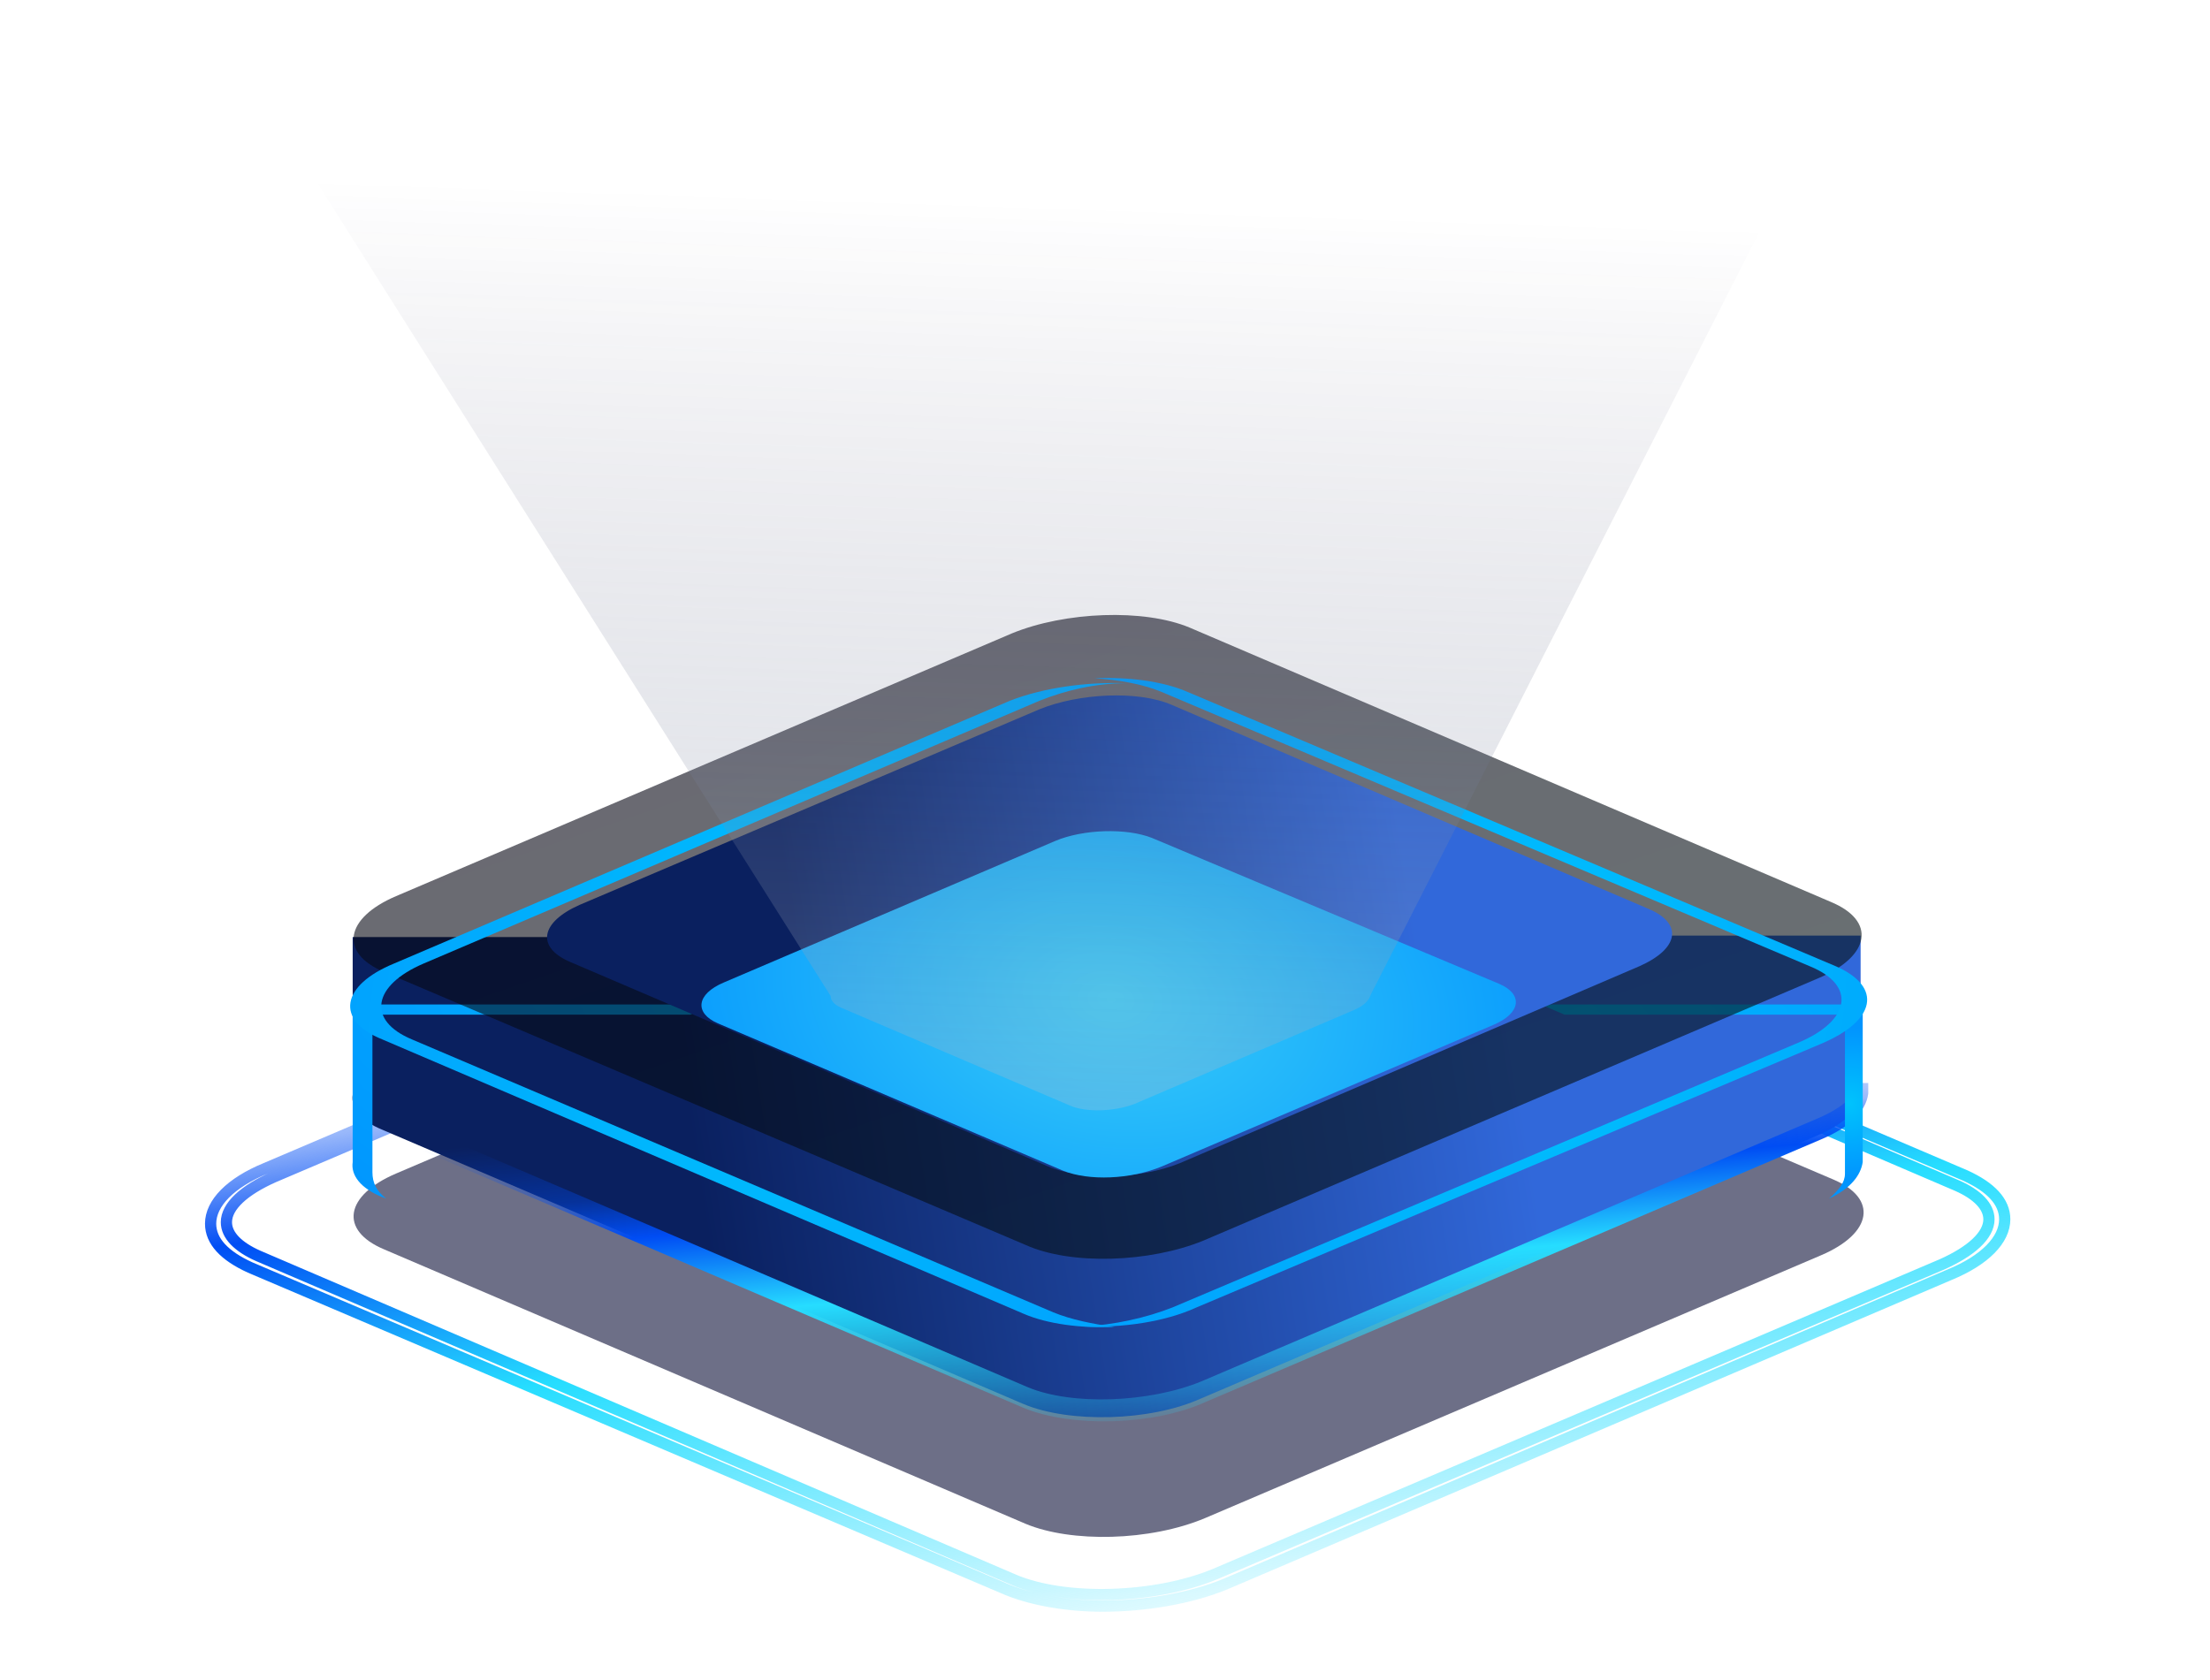
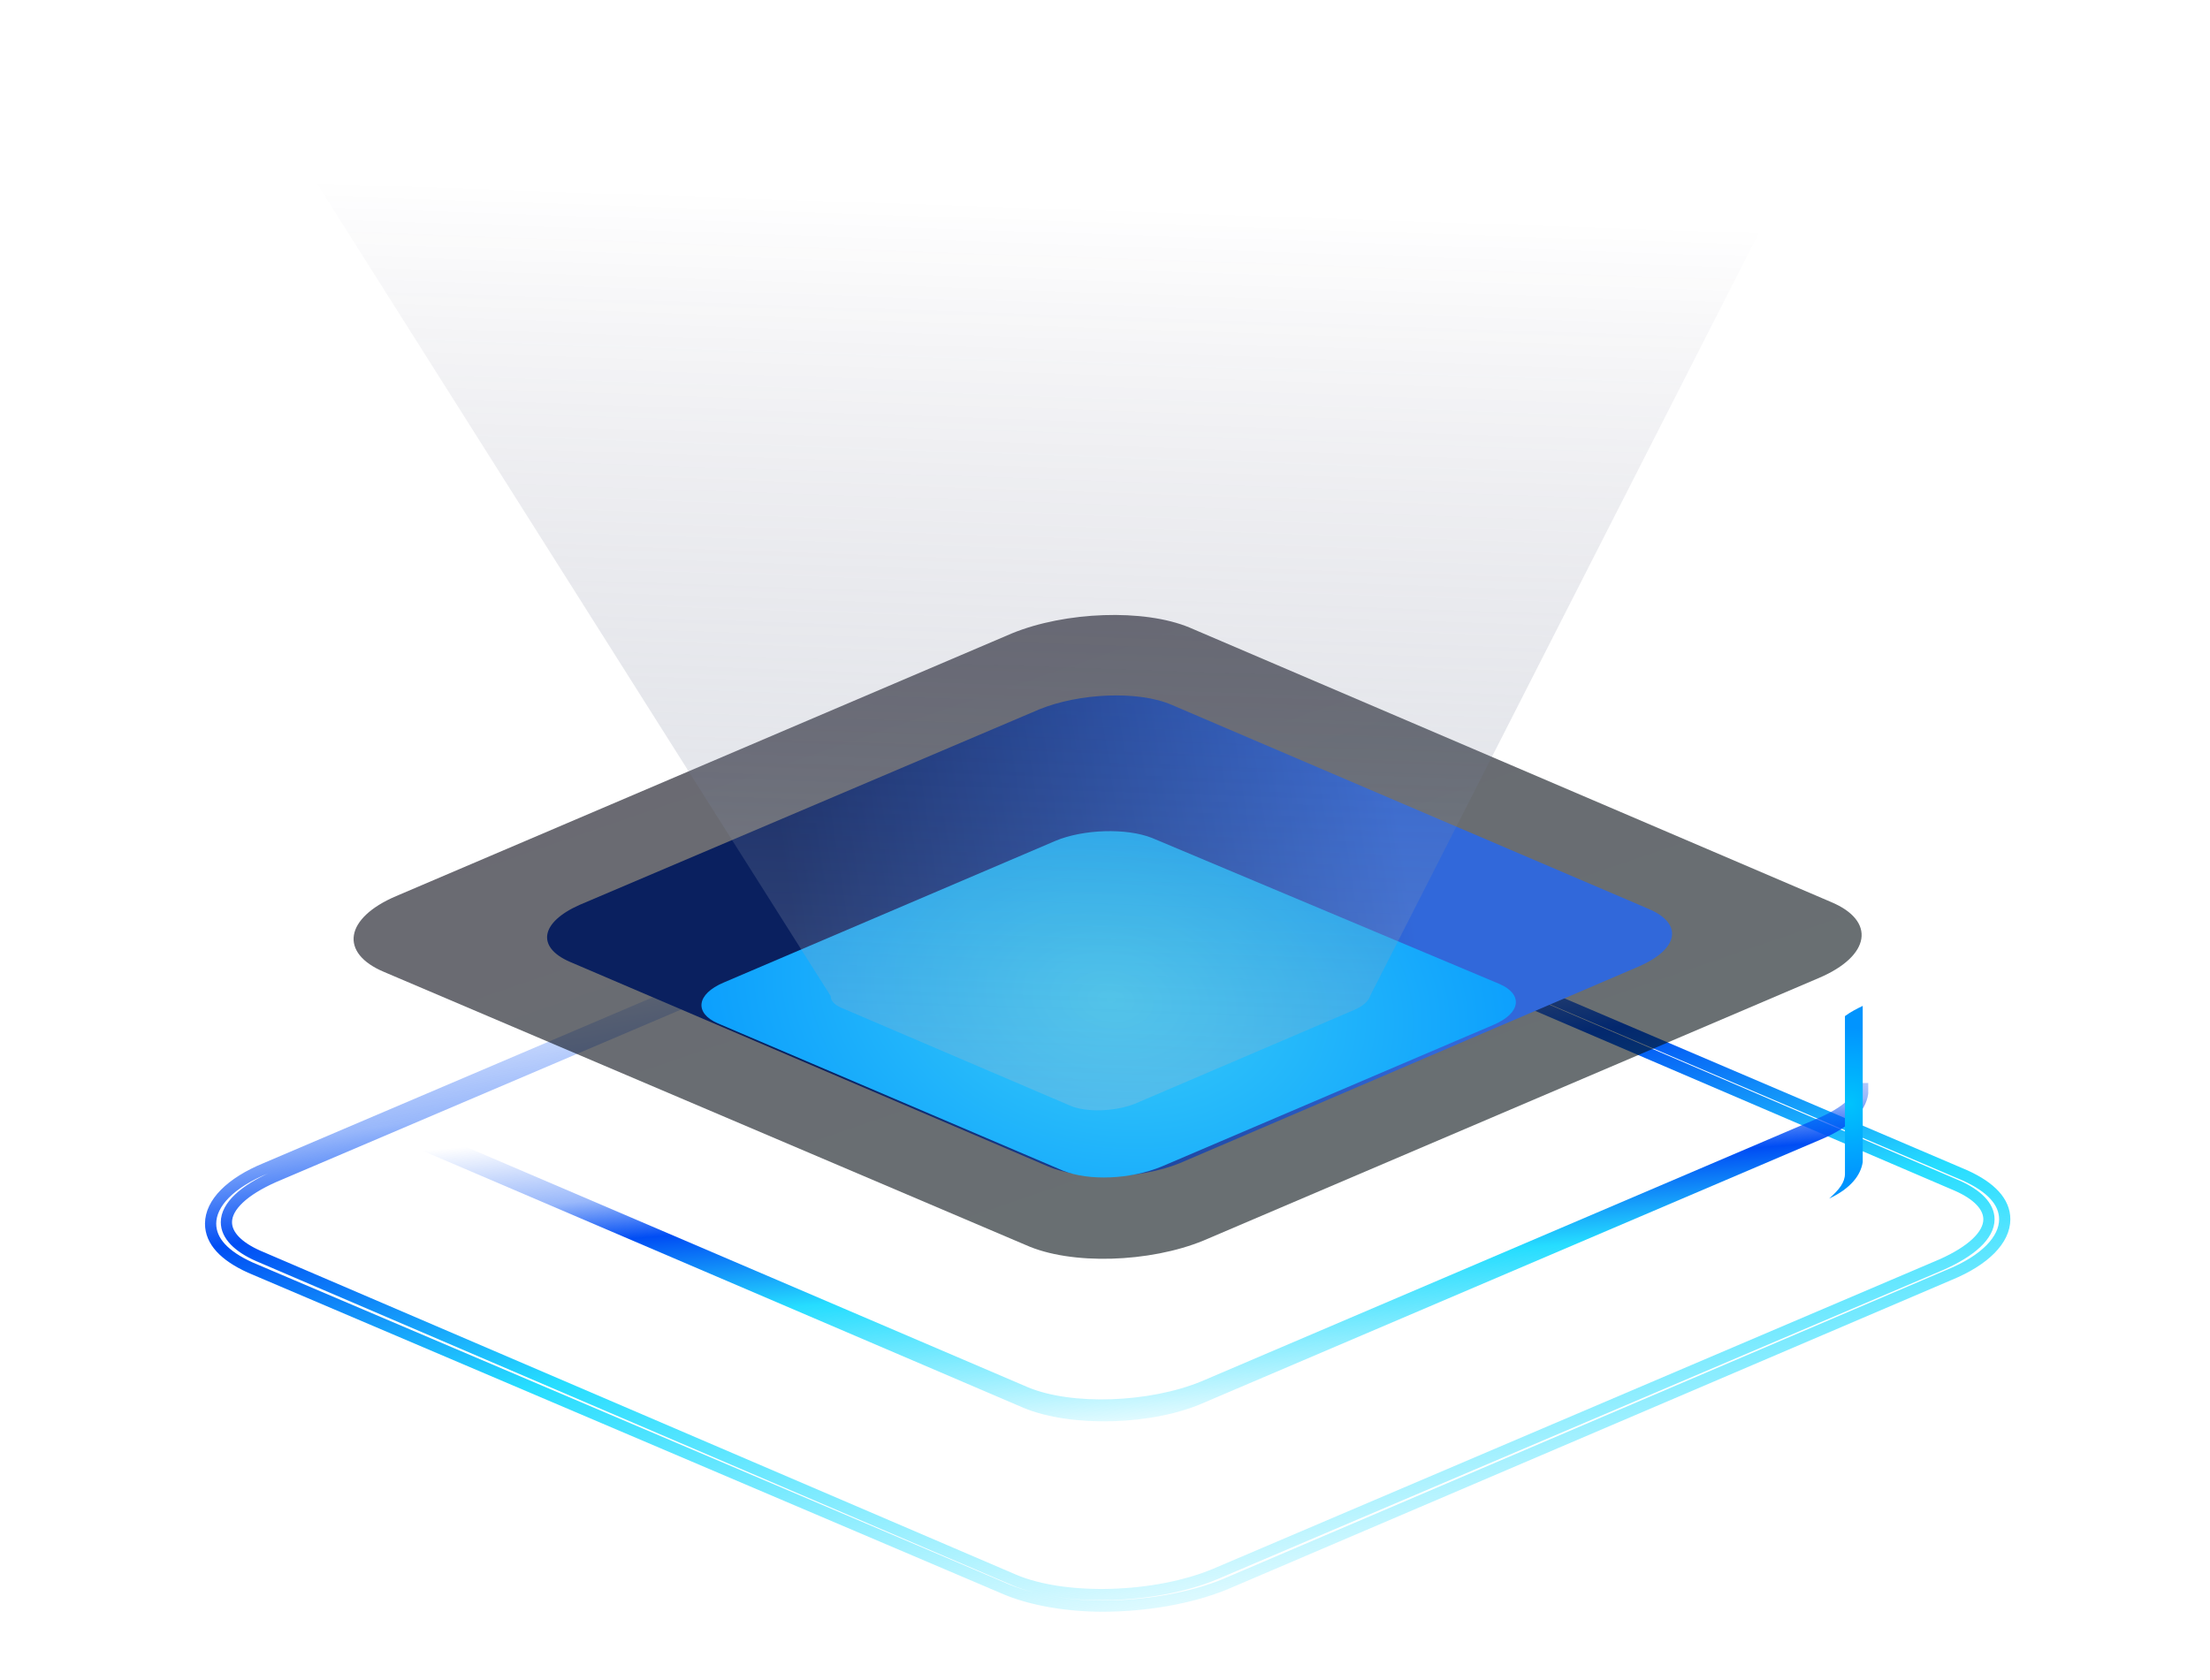
<svg xmlns="http://www.w3.org/2000/svg" width="121" height="92" viewBox="0 0 121 92" fill="none">
-   <path opacity="0.6" d="M56.158 83.456L21.038 68.427C18.552 67.387 18.876 65.469 21.686 64.27L55.402 49.88C58.32 48.681 62.642 48.521 65.128 49.56L100.356 64.589C102.842 65.629 102.518 67.547 99.708 68.746L65.992 83.136C62.966 84.415 58.644 84.495 56.158 83.456Z" fill="#0C0F38" />
  <path d="M60.376 87.962C58.431 87.962 56.594 87.642 55.189 87.083L13.693 69.416C12.288 68.776 11.531 67.977 11.531 67.017C11.531 65.898 12.612 64.779 14.557 63.98L54.325 47.032C57.783 45.513 63.186 45.353 66.212 46.712L107.6 64.379C109.005 65.019 109.761 65.818 109.761 66.778C109.761 67.897 108.681 69.016 106.736 69.815L67.076 86.763C65.131 87.562 62.645 87.962 60.376 87.962ZM55.513 86.523C58.323 87.722 63.294 87.562 66.536 86.203L106.303 69.256C107.924 68.536 108.897 67.657 108.897 66.778C108.897 66.058 108.248 65.418 107.168 64.939L65.779 47.192C62.97 45.992 57.999 46.152 54.757 47.511L14.989 64.459C13.368 65.179 12.396 66.058 12.396 66.937C12.396 67.657 13.044 68.296 14.125 68.776L55.513 86.523Z" stroke="url(#paint0_linear_1231_3072)" stroke-width="0.615" stroke-miterlimit="10" />
-   <path d="M102.087 51.239H84.581L65.237 43.005C62.752 41.966 58.321 42.046 55.512 43.325L36.817 51.319H19.31V59.953C19.202 60.672 19.743 61.392 20.931 61.871L56.052 76.9C58.538 77.94 62.968 77.86 65.778 76.581L99.494 62.191C101.007 61.552 101.763 60.752 101.871 59.953V51.239H102.087Z" fill="url(#paint1_linear_1231_3072)" />
  <path d="M99.603 61.551L65.887 75.941C62.969 77.14 58.647 77.299 56.161 76.26L21.041 61.231C20.157 60.874 19.632 60.385 19.465 59.862C19.449 59.813 19.42 59.818 19.42 59.869V59.869C19.42 59.871 19.42 59.873 19.419 59.875C19.313 60.594 19.854 61.312 21.041 61.791L56.161 76.82C58.647 77.859 63.078 77.779 65.887 76.5L99.603 62.111C101.116 61.471 101.872 60.672 101.981 59.872V59.312C101.981 60.112 101.116 60.911 99.603 61.551Z" stroke="url(#paint2_linear_1231_3072)" stroke-width="0.615" stroke-miterlimit="10" />
  <g filter="url(#filter0_d_1231_3072)">
-     <path d="M20.391 60.512V51.879H37.789L56.484 43.884C59.402 42.685 63.725 42.525 66.21 43.565L85.662 51.879H101.979V51.319H84.581L65.237 43.005C62.752 41.966 58.321 42.046 55.512 43.325L36.817 51.319H19.31V59.953C19.202 60.672 19.743 61.392 20.931 61.871L21.148 61.951C20.607 61.552 20.391 61.072 20.391 60.512Z" fill="url(#paint3_radial_1231_3072)" />
-   </g>
+     </g>
  <g filter="url(#filter1_d_1231_3072)">
    <path d="M101.013 51.958V60.592C101.013 61.071 100.689 61.471 100.148 61.951C101.337 61.391 101.877 60.672 101.986 59.952V51.398C101.661 51.558 101.337 51.718 101.013 51.958Z" fill="url(#paint4_radial_1231_3072)" />
  </g>
  <path data-figma-bg-blur-radius="61.5104" d="M56.158 68.184L21.038 53.235C18.552 52.196 18.876 50.277 21.686 49.078L55.402 34.689C58.32 33.489 62.642 33.33 65.128 34.369L100.248 49.398C102.734 50.437 102.41 52.356 99.6 53.555L65.884 67.945C62.966 69.144 58.644 69.304 56.158 68.184Z" fill="url(#paint5_linear_1231_3072)" fill-opacity="0.6" />
  <g filter="url(#filter3_d_1231_3072)">
-     <path d="M100.548 49.243L64.96 34.178C63.646 33.617 61.784 33.376 59.923 33.456C61.237 33.537 62.551 33.777 63.536 34.178L99.125 49.243C101.643 50.285 101.315 52.208 98.468 53.41L64.193 67.914C62.77 68.475 61.018 68.876 59.266 68.956C61.456 69.036 63.755 68.715 65.507 67.914L99.672 53.49C102.738 52.208 103.067 50.365 100.548 49.243Z" fill="url(#paint6_radial_1231_3072)" />
-   </g>
+     </g>
  <path d="M57.347 63.866L31.196 52.674C29.359 51.875 29.575 50.516 31.736 49.556L56.915 38.844C59.076 37.965 62.318 37.805 64.155 38.604L90.307 49.796C92.144 50.596 91.928 51.955 89.766 52.914L64.588 63.706C62.426 64.586 59.184 64.666 57.347 63.866Z" fill="url(#paint7_linear_1231_3072)" />
  <g filter="url(#filter4_d_1231_3072)">
    <path d="M58.215 60.429L39.304 52.355C38.007 51.795 38.115 50.756 39.628 50.117L57.783 42.362C59.296 41.723 61.673 41.643 63.078 42.202L82.097 50.197C83.394 50.756 83.286 51.795 81.773 52.435L63.618 60.189C61.889 60.909 59.62 60.989 58.215 60.429Z" fill="url(#paint8_radial_1231_3072)" />
  </g>
  <g filter="url(#filter5_d_1231_3072)">
-     <path d="M57.672 68.182L22.551 53.233C20.066 52.194 20.39 50.275 23.2 49.076L56.916 34.686C58.321 34.127 59.941 33.727 61.67 33.727C59.509 33.647 57.132 33.967 55.295 34.686L21.579 49.076C18.661 50.275 18.337 52.194 20.93 53.233L56.051 68.262C57.348 68.822 59.185 69.061 61.022 68.981C59.834 68.822 58.645 68.582 57.672 68.182Z" fill="url(#paint9_radial_1231_3072)" />
-   </g>
-   <path opacity="0.4" d="M11 0L13.135 3.306L45.482 54.551C45.482 54.817 45.697 55.03 46.056 55.19L58.61 60.56C59.471 60.932 61.049 60.879 62.125 60.454L74.177 55.296C74.679 55.083 74.966 54.764 75.038 54.498L102.798 0H11Z" fill="url(#paint10_linear_1231_3072)" />
+     </g>
+   <path opacity="0.4" d="M11 0L45.482 54.551C45.482 54.817 45.697 55.03 46.056 55.19L58.61 60.56C59.471 60.932 61.049 60.879 62.125 60.454L74.177 55.296C74.679 55.083 74.966 54.764 75.038 54.498L102.798 0H11Z" fill="url(#paint10_linear_1231_3072)" />
  <defs>
    <filter id="filter0_d_1231_3072" x="0.844" y="27.527" width="119.586" height="56.57" filterUnits="userSpaceOnUse" color-interpolation-filters="sRGB">
      <feFlood flood-opacity="0" result="BackgroundImageFix" />
      <feColorMatrix in="SourceAlpha" type="matrix" values="0 0 0 0 0 0 0 0 0 0 0 0 0 0 0 0 0 0 127 0" result="hardAlpha" />
      <feOffset dy="3.691" />
      <feGaussianBlur stdDeviation="9.227" />
      <feComposite in2="hardAlpha" operator="out" />
      <feColorMatrix type="matrix" values="0 0 0 0 0 0 0 0 0 0.22 0 0 0 0 0.379 0 0 0 1 0" />
      <feBlend mode="normal" in2="BackgroundImageFix" result="effect1_dropShadow_1231_3072" />
      <feBlend mode="normal" in="SourceGraphic" in2="effect1_dropShadow_1231_3072" result="shape" />
    </filter>
    <filter id="filter1_d_1231_3072" x="81.695" y="36.636" width="38.742" height="47.457" filterUnits="userSpaceOnUse" color-interpolation-filters="sRGB">
      <feFlood flood-opacity="0" result="BackgroundImageFix" />
      <feColorMatrix in="SourceAlpha" type="matrix" values="0 0 0 0 0 0 0 0 0 0 0 0 0 0 0 0 0 0 127 0" result="hardAlpha" />
      <feOffset dy="3.691" />
      <feGaussianBlur stdDeviation="9.227" />
      <feComposite in2="hardAlpha" operator="out" />
      <feColorMatrix type="matrix" values="0 0 0 0 0 0 0 0 0 0.22 0 0 0 0 0.379 0 0 0 1 0" />
      <feBlend mode="normal" in2="BackgroundImageFix" result="effect1_dropShadow_1231_3072" />
      <feBlend mode="normal" in="SourceGraphic" in2="effect1_dropShadow_1231_3072" result="shape" />
    </filter>
    <clipPath id="bgblur_0_1231_3072_clip_path">
      <path transform="translate(42.151 27.831)" d="M56.158 68.184L21.038 53.235C18.552 52.196 18.876 50.277 21.686 49.078L55.402 34.689C58.32 33.489 62.642 33.33 65.128 34.369L100.248 49.398C102.734 50.437 102.41 52.356 99.6 53.555L65.884 67.945C62.966 69.144 58.644 69.304 56.158 68.184Z" />
    </clipPath>
    <filter id="filter3_d_1231_3072" x="40.812" y="18.679" width="79.867" height="72.434" filterUnits="userSpaceOnUse" color-interpolation-filters="sRGB">
      <feFlood flood-opacity="0" result="BackgroundImageFix" />
      <feColorMatrix in="SourceAlpha" type="matrix" values="0 0 0 0 0 0 0 0 0 0 0 0 0 0 0 0 0 0 127 0" result="hardAlpha" />
      <feOffset dy="3.691" />
      <feGaussianBlur stdDeviation="9.227" />
      <feComposite in2="hardAlpha" operator="out" />
      <feColorMatrix type="matrix" values="0 0 0 0 0 0 0 0 0 0.22 0 0 0 0 0.379 0 0 0 1 0" />
      <feBlend mode="normal" in2="BackgroundImageFix" result="effect1_dropShadow_1231_3072" />
      <feBlend mode="normal" in="SourceGraphic" in2="effect1_dropShadow_1231_3072" result="shape" />
    </filter>
    <filter id="filter4_d_1231_3072" x="19.953" y="27.066" width="81.492" height="55.875" filterUnits="userSpaceOnUse" color-interpolation-filters="sRGB">
      <feFlood flood-opacity="0" result="BackgroundImageFix" />
      <feColorMatrix in="SourceAlpha" type="matrix" values="0 0 0 0 0 0 0 0 0 0 0 0 0 0 0 0 0 0 127 0" result="hardAlpha" />
      <feOffset dy="3.691" />
      <feGaussianBlur stdDeviation="9.227" />
      <feComposite in2="hardAlpha" operator="out" />
      <feColorMatrix type="matrix" values="0 0 0 0 0 0 0 0 0 0.22 0 0 0 0 0.379 0 0 0 1 0" />
      <feBlend mode="normal" in2="BackgroundImageFix" result="effect1_dropShadow_1231_3072" />
      <feBlend mode="normal" in="SourceGraphic" in2="effect1_dropShadow_1231_3072" result="shape" />
    </filter>
    <filter id="filter5_d_1231_3072" x="0.719" y="18.952" width="79.406" height="72.188" filterUnits="userSpaceOnUse" color-interpolation-filters="sRGB">
      <feFlood flood-opacity="0" result="BackgroundImageFix" />
      <feColorMatrix in="SourceAlpha" type="matrix" values="0 0 0 0 0 0 0 0 0 0 0 0 0 0 0 0 0 0 127 0" result="hardAlpha" />
      <feOffset dy="3.691" />
      <feGaussianBlur stdDeviation="9.227" />
      <feComposite in2="hardAlpha" operator="out" />
      <feColorMatrix type="matrix" values="0 0 0 0 0 0 0 0 0 0.22 0 0 0 0 0.379 0 0 0 1 0" />
      <feBlend mode="normal" in2="BackgroundImageFix" result="effect1_dropShadow_1231_3072" />
      <feBlend mode="normal" in="SourceGraphic" in2="effect1_dropShadow_1231_3072" result="shape" />
    </filter>
    <linearGradient id="paint0_linear_1231_3072" x1="60.959" y1="26.49" x2="71.428" y2="93.165" gradientUnits="userSpaceOnUse">
      <stop offset="0.304" stop-color="#004DF4" stop-opacity="0" />
      <stop offset="0.423" stop-color="#004DF4" stop-opacity="0.4" />
      <stop offset="0.499" stop-color="#004DF4" />
      <stop offset="0.65" stop-color="#26DDFF" />
      <stop offset="0.953" stop-color="#26DDFF" stop-opacity="0" />
    </linearGradient>
    <linearGradient id="paint1_linear_1231_3072" x1="11.486" y1="59.935" x2="120.385" y2="43.07" gradientUnits="userSpaceOnUse">
      <stop offset="0.233" stop-color="#0A205F" />
      <stop offset="0.644" stop-color="#3168DA" />
    </linearGradient>
    <linearGradient id="paint2_linear_1231_3072" x1="60.956" y1="50.976" x2="63.323" y2="80.303" gradientUnits="userSpaceOnUse">
      <stop offset="0.304" stop-color="#004DF4" stop-opacity="0" />
      <stop offset="0.423" stop-color="#004DF4" stop-opacity="0.4" />
      <stop offset="0.499" stop-color="#004DF4" />
      <stop offset="0.65" stop-color="#26DDFF" />
      <stop offset="0.953" stop-color="#26DDFF" stop-opacity="0" />
    </linearGradient>
    <radialGradient id="paint3_radial_1231_3072" cx="0" cy="0" r="1" gradientUnits="userSpaceOnUse" gradientTransform="translate(66.544 52.248) rotate(6.648) scale(164.322 63.478)">
      <stop stop-color="#00C3FD" />
      <stop offset="0.382" stop-color="#0194FE" />
      <stop offset="1" stop-color="#0194FE" />
    </radialGradient>
    <radialGradient id="paint4_radial_1231_3072" cx="0" cy="0" r="1" gradientUnits="userSpaceOnUse" gradientTransform="translate(101.198 56.743) rotate(70.445) scale(10.835 11.48)">
      <stop stop-color="#00C3FD" />
      <stop offset="0.382" stop-color="#0194FE" />
      <stop offset="1" stop-color="#0194FE" />
    </radialGradient>
    <linearGradient id="paint5_linear_1231_3072" x1="-12.919" y1="23.949" x2="14.483" y2="103.669" gradientUnits="userSpaceOnUse">
      <stop stop-color="#010D14" />
      <stop offset="0.155" stop-color="#070214" />
      <stop offset="0.773" stop-color="#050F14" />
    </linearGradient>
    <radialGradient id="paint6_radial_1231_3072" cx="0" cy="0" r="1" gradientUnits="userSpaceOnUse" gradientTransform="translate(83.816 51.435) rotate(22.062) scale(91.511 107.015)">
      <stop stop-color="#00C3FD" />
      <stop offset="0.382" stop-color="#0194FE" />
      <stop offset="1" stop-color="#0194FE" />
    </radialGradient>
    <linearGradient id="paint7_linear_1231_3072" x1="24.142" y1="51.239" x2="105.17" y2="38.714" gradientUnits="userSpaceOnUse">
      <stop offset="0.233" stop-color="#0A205F" />
      <stop offset="0.644" stop-color="#3168DA" />
    </linearGradient>
    <radialGradient id="paint8_radial_1231_3072" cx="0" cy="0" r="1" gradientUnits="userSpaceOnUse" gradientTransform="translate(60.831 51.055) rotate(8.891) scale(101.481 68.12)">
      <stop stop-color="#38CCF8" />
      <stop offset="0.283" stop-color="#0194FE" />
      <stop offset="0.466" stop-color="#0194FE" />
    </radialGradient>
    <radialGradient id="paint9_radial_1231_3072" cx="0" cy="0" r="1" gradientUnits="userSpaceOnUse" gradientTransform="translate(43.457 51.585) rotate(22.141) scale(90.573 106.218)">
      <stop stop-color="#00C3FD" />
      <stop offset="0.382" stop-color="#0194FE" />
      <stop offset="1" stop-color="#0194FE" />
    </radialGradient>
    <linearGradient id="paint10_linear_1231_3072" x1="60.314" y1="76.813" x2="62.953" y2="-0.001" gradientUnits="userSpaceOnUse">
      <stop stop-color="#E1F8FF" />
      <stop offset="0.853" stop-color="#13113D" stop-opacity="0" />
    </linearGradient>
  </defs>
</svg>